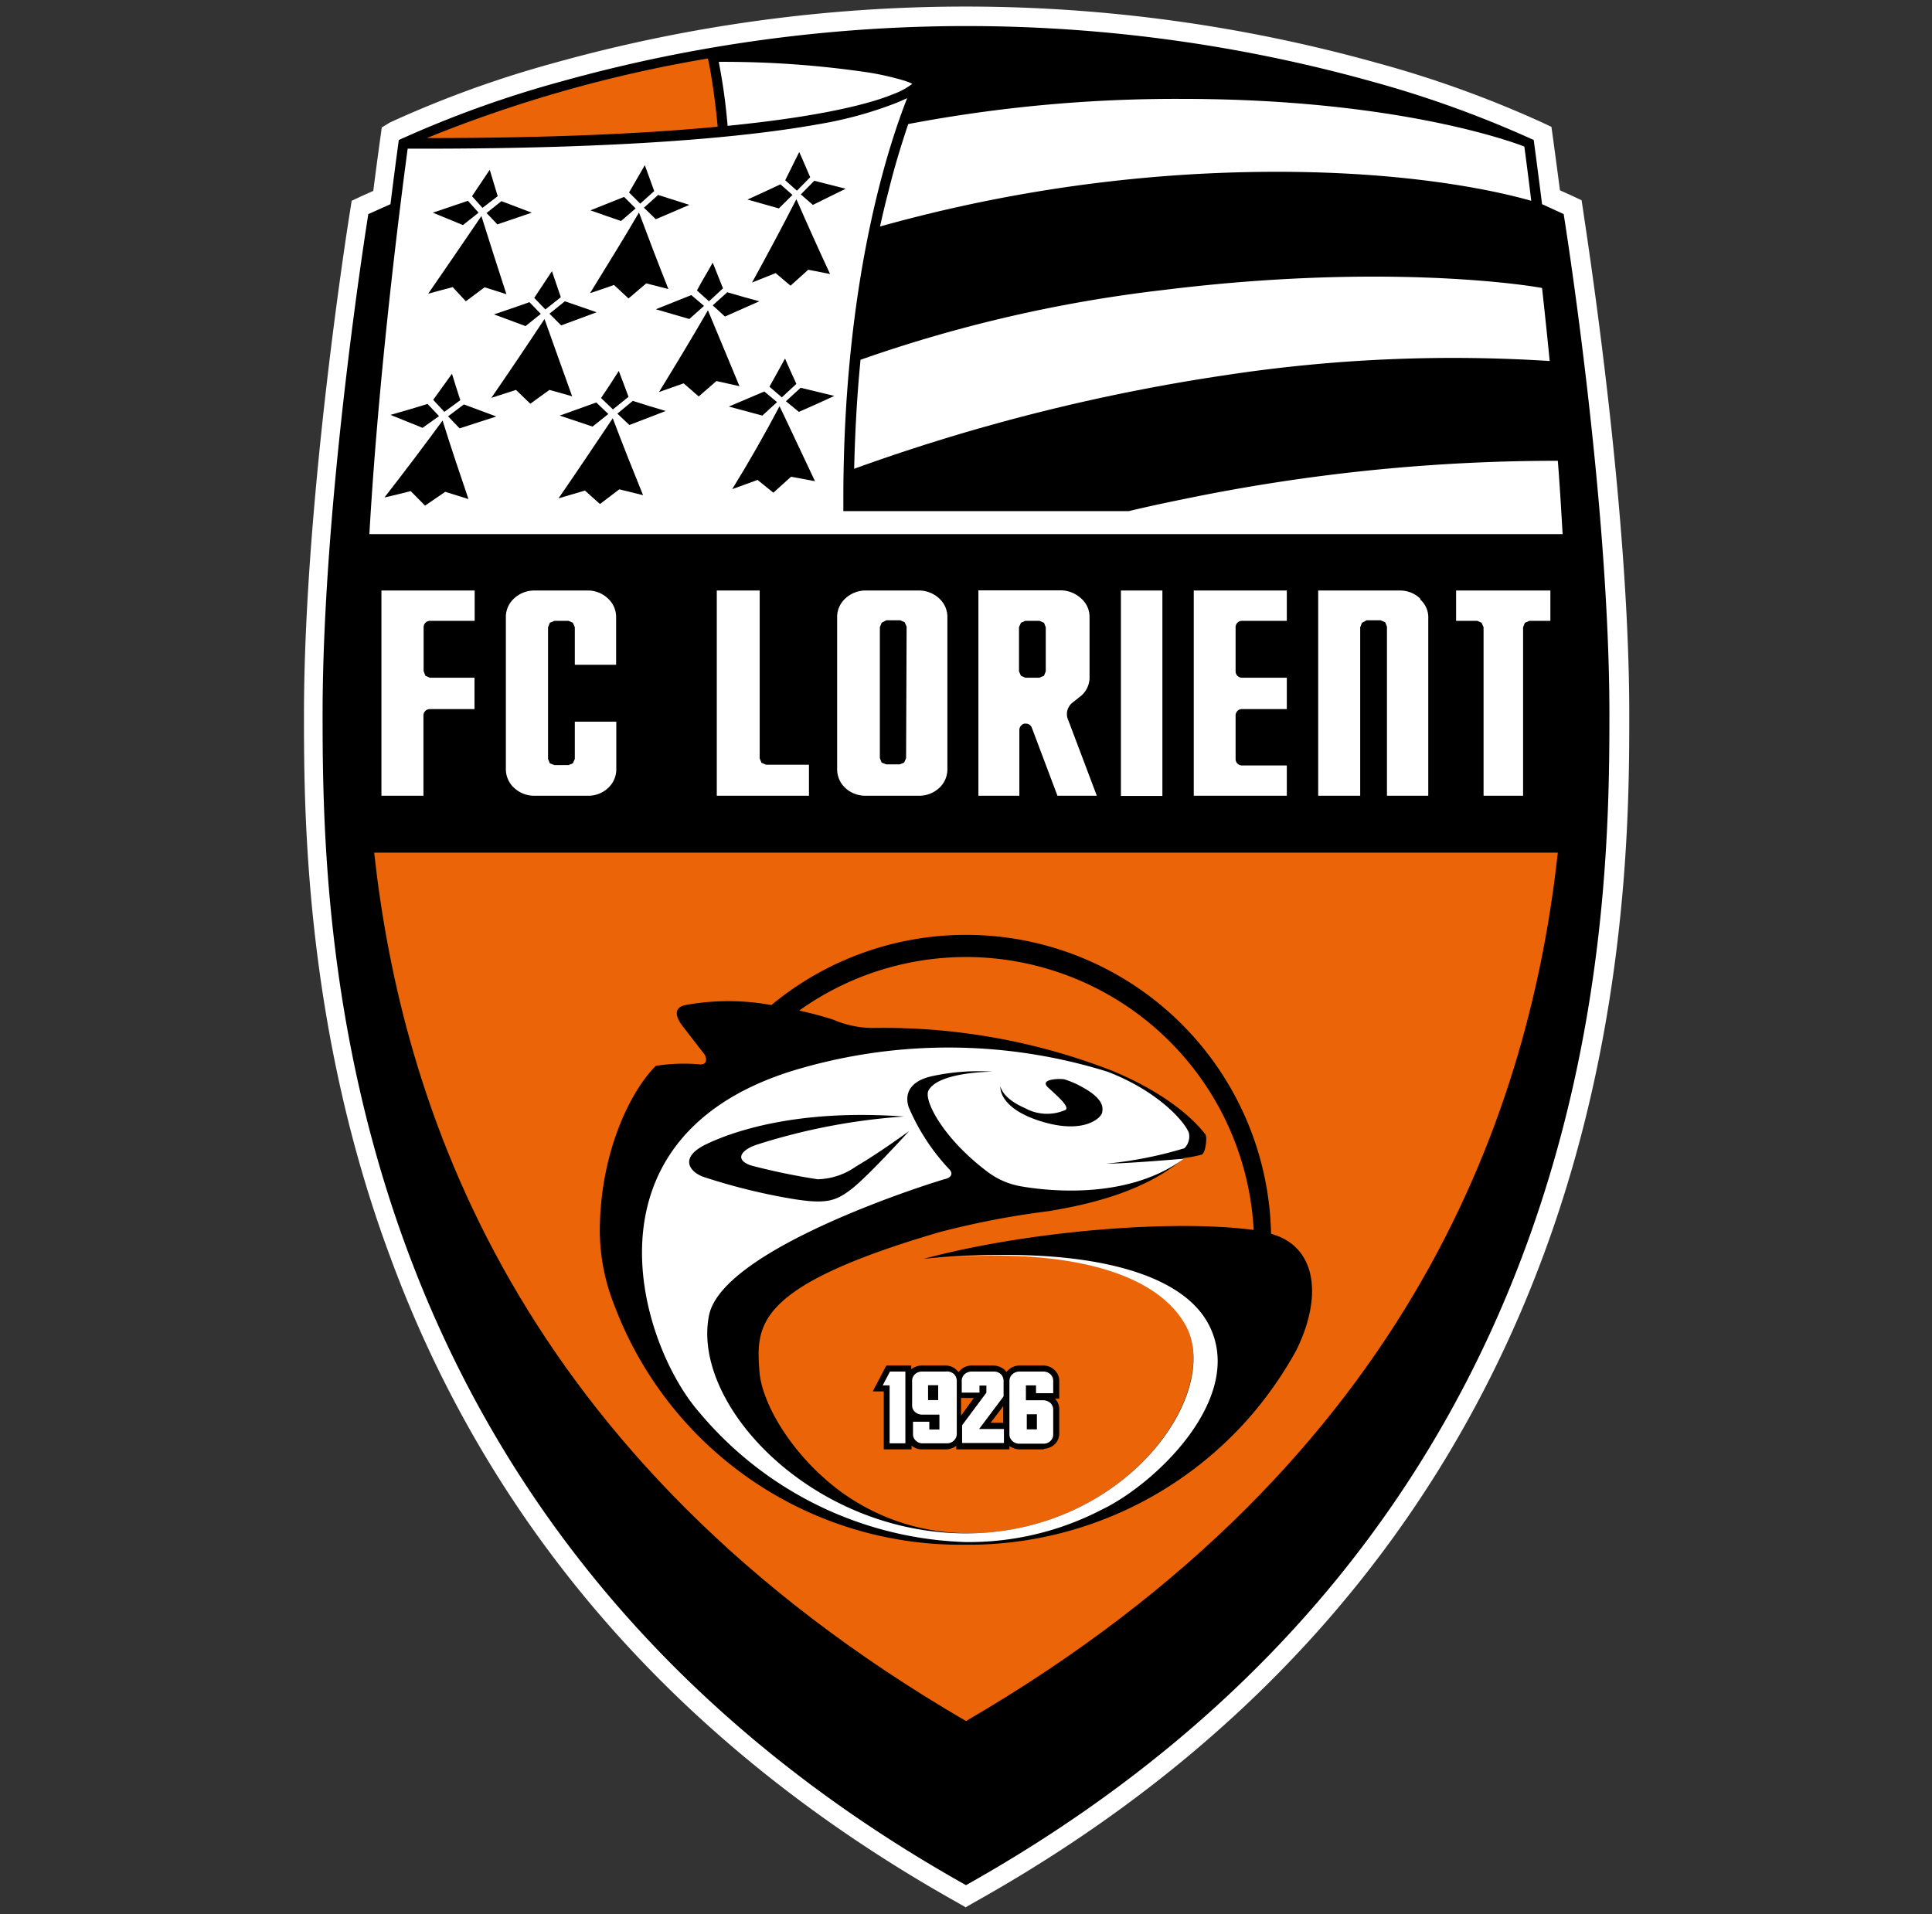
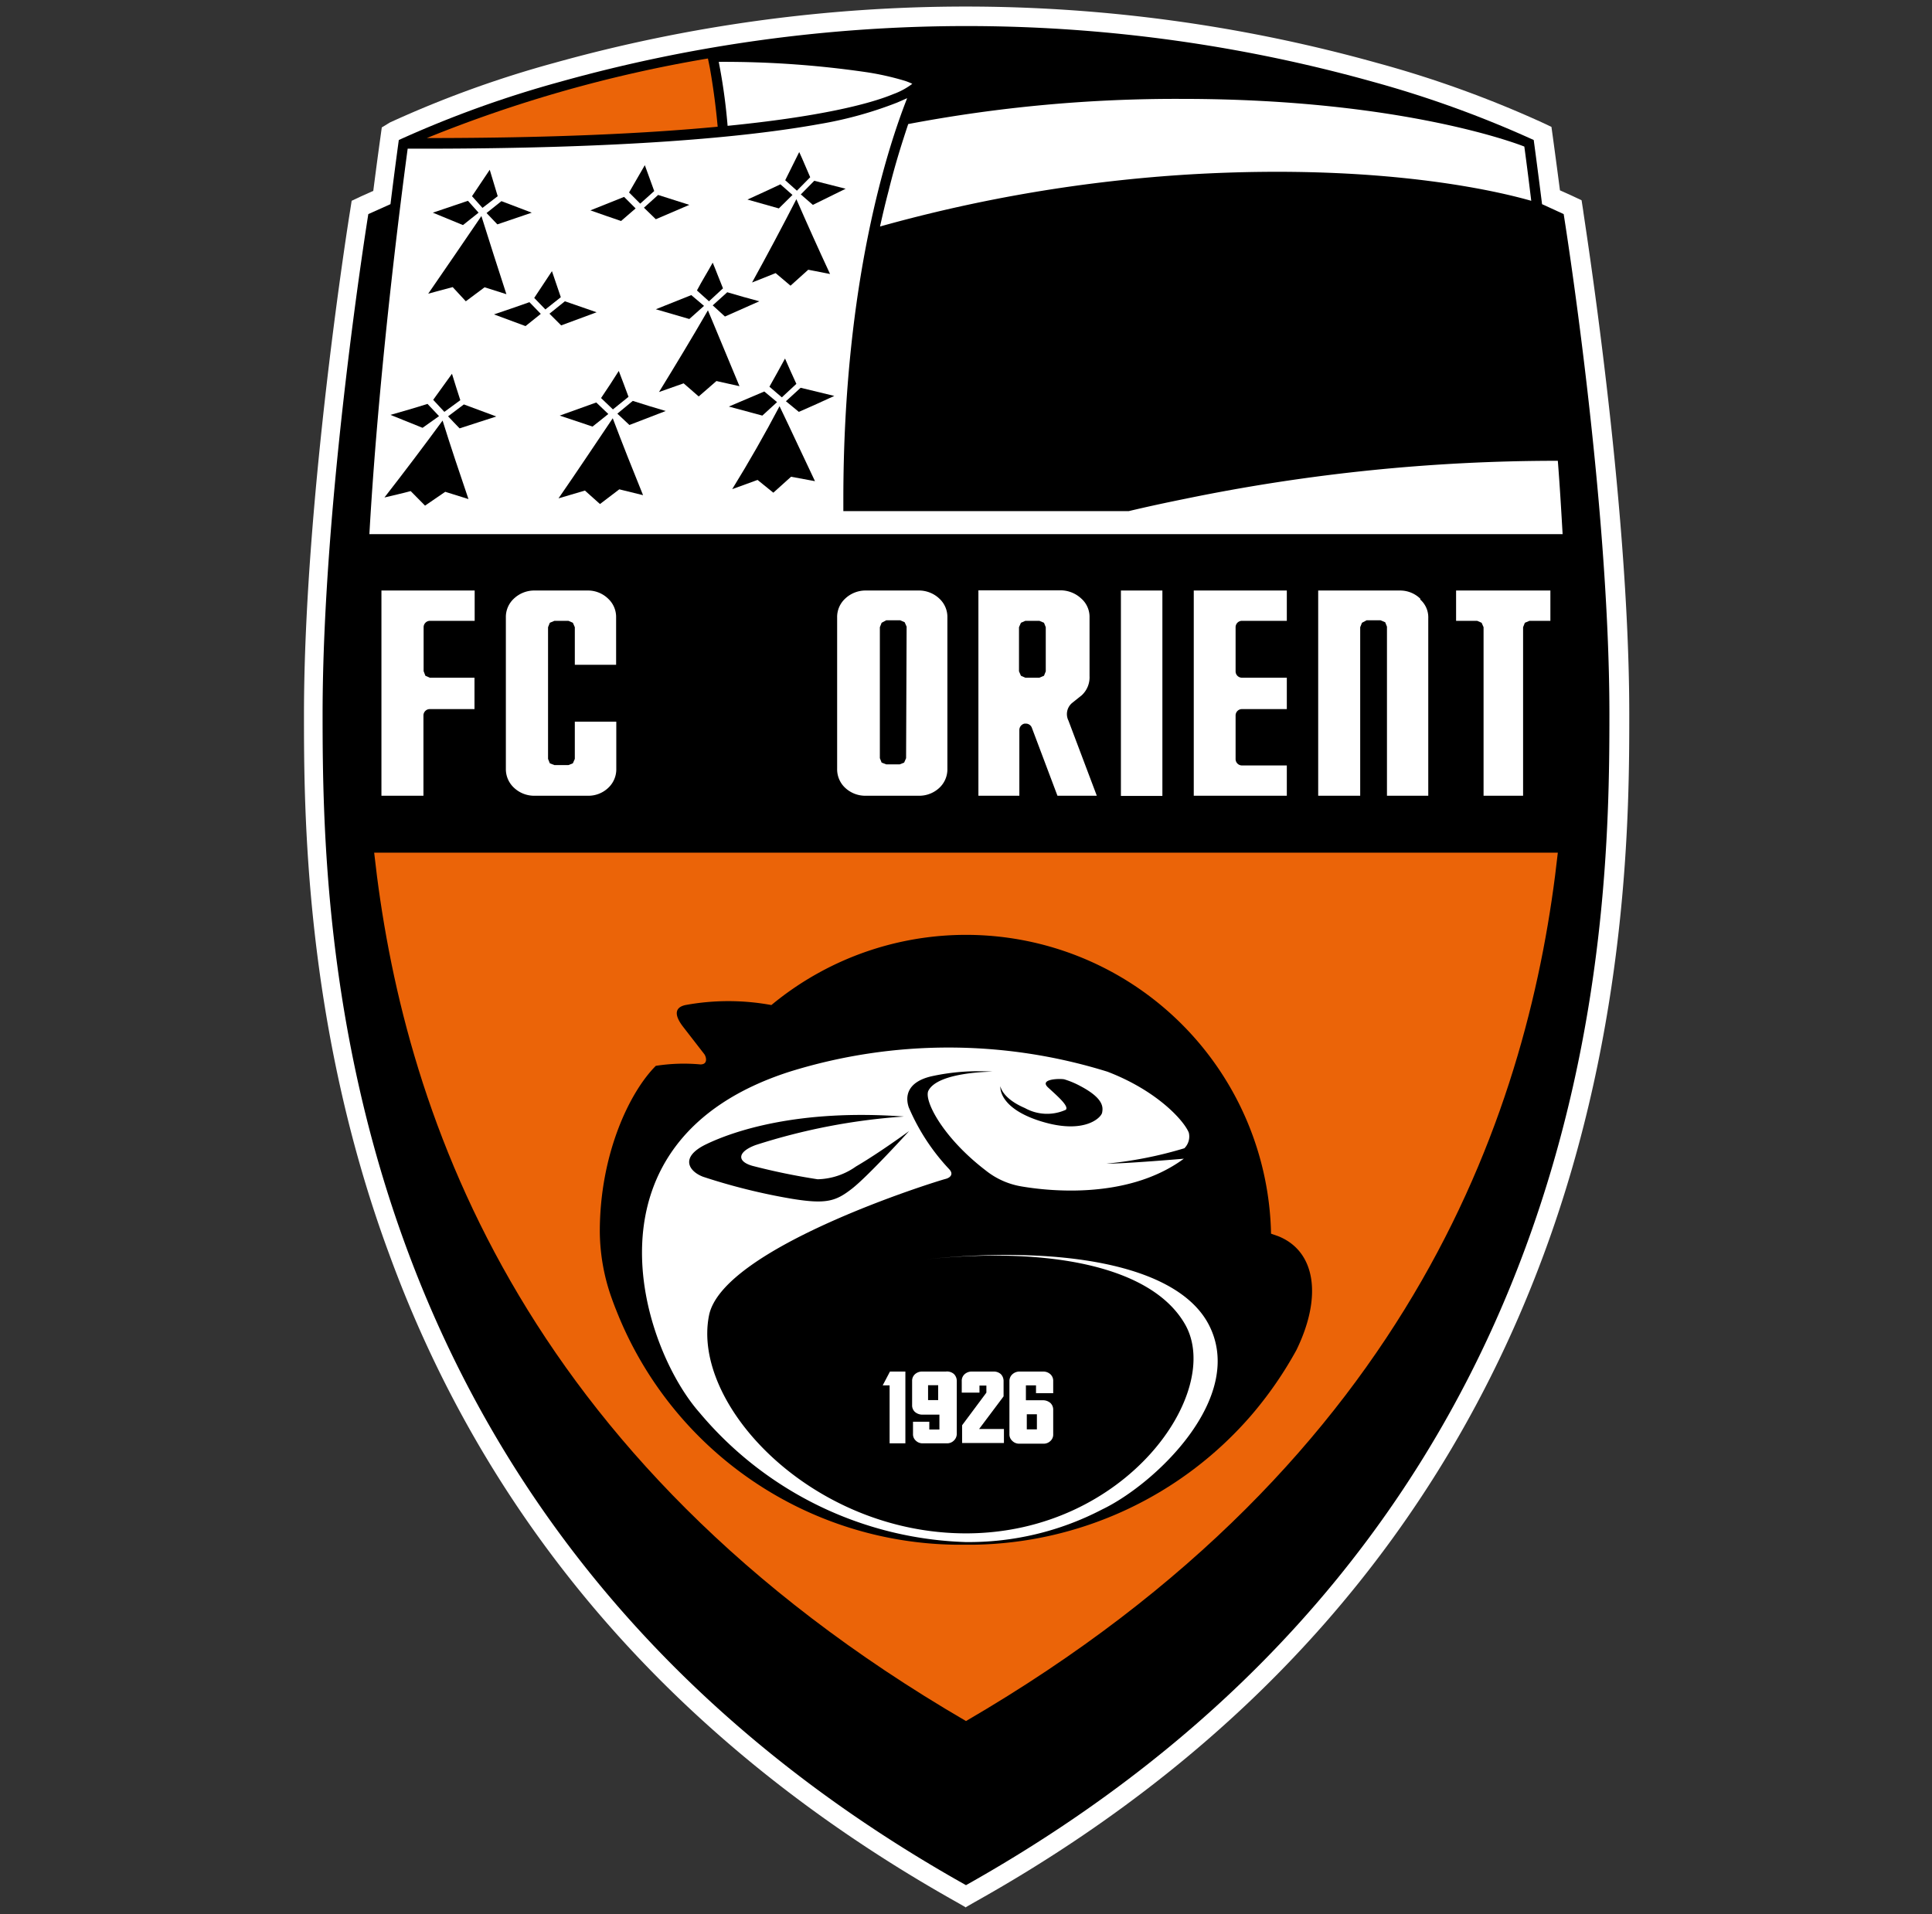
<svg xmlns="http://www.w3.org/2000/svg" id="Layer_1" data-name="Layer 1" viewBox="0 0 109 108">
  <rect x="0" y="0" width="109" height="108" fill="#333333" stroke="none" />
  <defs>
    <style>.cls-1{fill:#fff;}.cls-2{fill:#eb6408;}</style>
  </defs>
  <path class="cls-1" d="M54.5,107.63l-.54-.31c-15.54-8.72-26.32-21-32-36.55-4.81-13-4.81-25.24-4.81-30.45,0-12.18,2.57-28.25,2.6-28.41l.09-.58.53-.25.69-.31c.22-1.72.4-3,.4-3l.08-.58L22,6.91a60.58,60.58,0,0,1,9.27-3.36,86.29,86.29,0,0,1,46.42,0A61.09,61.09,0,0,1,87,6.91l.53.25.08.58s.18,1.31.4,3l.69.31.53.25.09.58c0,.16,2.6,16.23,2.6,28.41,0,5.21,0,17.44-4.81,30.45C81.36,86.3,70.58,98.6,55,107.32l-.54.31" />
  <path d="M88.22,12.08,87,11.52c-.25-2-.47-3.62-.47-3.62a60.86,60.86,0,0,0-9.09-3.29,85.15,85.15,0,0,0-45.82,0A60.86,60.86,0,0,0,22.5,7.9s-.22,1.59-.47,3.62l-1.25.56s-2.58,16-2.58,28.24.53,46,36.3,66.05C90.27,86.29,90.8,52.54,90.8,40.32S88.22,12.08,88.22,12.08Z" />
-   <path class="cls-1" d="M87,16.25c.14,1.28.29,2.67.43,4.12a85.27,85.27,0,0,0-18.3.8,108.37,108.37,0,0,0-20.94,5.28q.08-3.33.36-6.15a78.88,78.88,0,0,1,17.11-3.94C77.61,14.88,85.67,16,87,16.25Z" />
  <path class="cls-1" d="M66.68,5.58C79.37,5.58,86,8.27,86,8.27h0s.16,1.15.39,3.06C85.22,11,78.59,9.17,67.14,9.84a83.63,83.63,0,0,0-17.49,2.94q.24-1.09.48-2C50.52,9.19,50.91,8,51.24,7A81,81,0,0,1,66.68,5.58Z" />
  <path class="cls-1" d="M48.93,4.08a15.58,15.58,0,0,1,2.12.48,3.25,3.25,0,0,1,.42.17,4.06,4.06,0,0,1-1.07.58C49,5.89,46.17,6.59,41.05,7.1a32.52,32.52,0,0,0-.5-3.61A55.7,55.7,0,0,1,48.93,4.08Z" />
  <path class="cls-2" d="M54.5,97.11c-25.56-14.88-31.85-35-33.39-49H87.89C86.35,62.09,80.06,82.23,54.5,97.11Z" />
  <path class="cls-2" d="M40.49,7.15c-.14-1.54-.33-2.68-.44-3.31-.06-.31-.1-.49-.11-.54A75.26,75.26,0,0,0,24.08,7.79h0C31.16,7.79,36.49,7.53,40.49,7.15Z" />
  <path class="cls-1" d="M87.89,26a103.86,103.86,0,0,0-21,2.14c-1.09.22-2.16.45-3.21.7H47.58c0-.22,0-.44,0-.66,0-12.36,2.56-20,3.6-22.64l-.57.25A22.07,22.07,0,0,1,46.23,7c-4.16.75-11.1,1.39-22.45,1.39H23c-.14,1.05-1.59,11.71-2.16,21.75H88.16C88.08,28.76,88,27.39,87.89,26Z" />
  <path d="M72.11,69.75l-.4-.14a17.21,17.21,0,0,0-28.19-12.9,13.4,13.4,0,0,0-4.85,0c-.32.07-.85.3-.12,1.24l1.17,1.51c.12.14.25.6-.2.6a10.2,10.2,0,0,0-2.52.08c-1.49,1.49-3.16,5-3.16,9.35a11.39,11.39,0,0,0,.67,3.76s.16.45.25.66A20.86,20.86,0,0,0,53.93,87.16h1a21.09,21.09,0,0,0,15.68-7.32,21.66,21.66,0,0,0,2.53-3.66C74.62,73.15,74.22,70.59,72.11,69.75Z" />
-   <path class="cls-2" d="M54.5,54a16.26,16.26,0,0,1,16.23,15.4c-4.71-.62-12.89.09-18.62,1.63,7.09-.75,12.86.38,14.74,3.64C69,78.46,63.72,86.24,55,86.51H54.5a12.2,12.2,0,0,1-7.18-2.43C44.58,82,43,79.15,42.85,77.43c-.2-2.66-.3-4.84,10.13-7.9a47.61,47.61,0,0,1,6.18-1.19c2.16-.36,5.4-1.06,7.64-3a7.44,7.44,0,0,0,1-.19c.21-.08.33-1,.2-1.15s-1.43-2-5.27-3.59A35.55,35.55,0,0,0,49.48,58,5.74,5.74,0,0,1,47,57.53c-.41-.13-1.09-.33-1.91-.51A16.2,16.2,0,0,1,54.5,54Z" />
  <path class="cls-1" d="M68.19,74.73c-1.82-3.46-8.55-4.46-16.08-3.66,7.09-.75,12.86.38,14.74,3.64,2.21,3.82-3.32,11.81-12.35,11.81C45.82,86.52,39,79.28,40,74.23c.75-3.83,12.83-7.58,13.35-7.71.27-.07.46-.27.21-.54a11.89,11.89,0,0,1-2.29-3.5c-.21-.62-.09-1.43,1.28-1.75A12.29,12.29,0,0,1,56,60.47s-3.07,0-3.62,1.07c-.27.54.8,2.64,3.23,4.5a4.38,4.38,0,0,0,2,.9c1.05.18,5.84.9,9.18-1.56,0,0-3.24.28-4.38.28a22.53,22.53,0,0,0,4.41-.87.93.93,0,0,0,.25-.88c-.26-.66-1.77-2.36-4.59-3.44a30.17,30.17,0,0,0-17.93,0c-12.07,3.88-8.41,15.46-5.09,19.23a20.42,20.42,0,0,0,15,7.31,16.25,16.25,0,0,0,7.72-1.84C65.17,83.74,70.34,78.84,68.19,74.73Z" />
  <path d="M56.44,61.29s.09.68,1.38,1.23a2.57,2.57,0,0,0,2.31.1c.2-.2-.48-.78-1-1.26s.64-.51.91-.46a4.79,4.79,0,0,1,.91.38c1.35.71,1.28,1.22,1.23,1.5s-1,1.25-3.45.49S56.44,61.29,56.44,61.29Z" />
  <path d="M39.83,64.57C41.34,63.84,45,62.56,51,63a34.94,34.94,0,0,0-8.37,1.61c-1,.37-1.09.91-.19,1.17a37,37,0,0,0,3.69.76,3.88,3.88,0,0,0,2.16-.72c1.32-.77,3-2,3-2S49,66.34,48.08,67.06s-1.45.9-3.41.58a34.25,34.25,0,0,1-5-1.24C38.87,66.1,38.33,65.3,39.83,64.57Z" />
  <path d="M58.89,81.78H57.5a1,1,0,0,1-.55-.19v.19h-3v-.2a1,1,0,0,1-.55.2H52a.91.91,0,0,1-.57-.21v.21H49.86V78.51h-.62l.67-1.28.1-.18h1.4v.21a1,1,0,0,1,.56-.21h1.39a.91.91,0,0,1,.61.25l.11.12.1-.11a.91.91,0,0,1,.61-.26h1.28a1,1,0,0,1,.62.25l.09.11.1-.1a.91.91,0,0,1,.61-.26h1.39a.91.91,0,0,1,.61.25.81.81,0,0,1,.27.62v1h-.24a.83.83,0,0,1,.24.6v1.36a.84.84,0,0,1-.26.62,1,1,0,0,1-.61.25m-3-1.47h.71v-.94Zm-1.67-1.4v1l.72-1Z" />
  <path class="cls-1" d="M59.42,78.61v-.68a.5.5,0,0,0-.15-.38.59.59,0,0,0-.39-.16H57.5a.59.59,0,0,0-.39.16.51.51,0,0,0-.16.38v3a.49.49,0,0,0,.16.37.54.54,0,0,0,.39.16h1.38a.54.54,0,0,0,.39-.16.48.48,0,0,0,.15-.37V79.55a.52.52,0,0,0-.15-.38.64.64,0,0,0-.39-.16h-1v-.84h.57v.44ZM58.5,79.8v.85h-.57V79.8Z" />
  <path class="cls-1" d="M56.07,77.39H54.8a.59.59,0,0,0-.39.16.5.5,0,0,0-.15.38v.65h1v-.4h.39v.4l-1.37,1.84v1h2.36v-.79H55.24l1.38-1.84v-.88a.55.55,0,0,0-.16-.38A.59.59,0,0,0,56.07,77.39Z" />
  <path class="cls-1" d="M53.36,77.39H52a.59.59,0,0,0-.39.16.5.5,0,0,0-.15.38v1.35a.5.5,0,0,0,.15.38.64.64,0,0,0,.39.16h1v.84h-.57v-.44h-.92v.69a.48.48,0,0,0,.15.37.54.54,0,0,0,.39.16h1.38a.54.54,0,0,0,.39-.16.53.53,0,0,0,.16-.37v-3a.55.55,0,0,0-.16-.38A.59.59,0,0,0,53.36,77.39ZM52.93,79h-.57v-.84h.57Z" />
  <polygon class="cls-1" points="49.8 78.17 50.19 78.17 50.19 81.44 51.08 81.44 51.08 77.39 50.21 77.39 49.8 78.17" />
  <path d="M45.71,10c-.21-.47-.42-1-.62-1.42l-.79,1.59.66.59Z" />
  <path d="M24.77,23.48l-.65-.69c-.69.22-1.39.42-2.09.62l1.81.73Z" />
  <path d="M21.69,28.07c.5-.12,1-.23,1.48-.36l.81.82,1.14-.78,1.31.41c-.5-1.47-1-2.95-1.46-4.43C23.9,25.19,22.81,26.63,21.69,28.07Z" />
  <path d="M24.44,22.56l.63.68.9-.66c-.16-.49-.32-1-.47-1.49Z" />
  <path d="M27,12l-.6-.67L24.42,12l1.7.7Z" />
  <path d="M28.06,12.66,30,12l-1.71-.65-.84.67Z" />
  <path d="M25.28,23.49c.21.23.43.45.65.68L28,23.5l-1.83-.68Z" />
  <path d="M26.28,17l1.06-.79,1.23.39q-.72-2.21-1.41-4.41c-1,1.47-2,2.93-3,4.38l1.38-.37Z" />
  <path d="M28.08,11.07l-.45-1.49-1,1.49.59.66Z" />
  <path d="M41.31,27.6l1.43-.52.89.72,1-.9,1.35.25c-.67-1.4-1.32-2.82-2-4.23Q42.74,25.28,41.31,27.6Z" />
  <path d="M43.84,22.69l-.72-.6-2,.85,1.89.51Z" />
  <path d="M44.34,22.64l.73.6c.67-.29,1.33-.59,2-.9l-1.9-.46Z" />
  <path d="M31.51,28.12,33,27.68l.85.76,1.09-.83,1.34.33c-.59-1.45-1.16-2.89-1.71-4.34C33.55,25.11,32.55,26.62,31.51,28.12Z" />
-   <path d="M30.72,18q-1.47,2.23-3,4.45L29.11,22l.81.78L31,22l1.28.36C31.74,20.88,31.23,19.42,30.72,18Z" />
  <path d="M39.94,17.51c-.89,1.54-1.82,3.08-2.76,4.61l1.39-.49.85.74,1-.87,1.3.29C41.13,20.36,40.53,18.94,39.94,17.51Z" />
  <path d="M34.83,23.34l.68.64,2.05-.79q-.93-.27-1.86-.57Z" />
  <path d="M31.58,23.45l1.85.62.89-.71-.68-.65Z" />
  <path d="M40.79,16.27c-.2-.48-.39-1-.58-1.45-.29.53-.59,1-.89,1.57L40,17Z" />
  <path d="M38.89,18l.83-.74L39,16.65l-2,.8Z" />
  <path d="M37,12.37l1.89-.81L37.13,11l-.8.72Z" />
  <path d="M40.9,17.86,42.84,17c-.6-.16-1.21-.33-1.81-.51l-.82.74Z" />
  <path d="M46.83,15.46c-.65-1.4-1.28-2.8-1.9-4.22-.81,1.58-1.64,3.14-2.5,4.7l1.33-.53.84.71,1-.9Z" />
  <path d="M27.87,17.74l1.78.66.86-.69-.64-.66C29.21,17.28,28.54,17.52,27.87,17.74Z" />
  <path d="M44.71,11l-.68-.6c-.62.29-1.23.58-1.86.86l1.77.5Z" />
  <path d="M43.41,21.82l.7.6.82-.76c-.22-.47-.43-.95-.64-1.43C44,20.76,43.71,21.29,43.41,21.82Z" />
  <path d="M45.86,11.56l1.85-.91-1.77-.45-.76.77Z" />
  <path d="M31.66,18.36l2-.74L31.87,17,31,17.7Z" />
  <path d="M36.91,10.78c-.18-.49-.36-1-.53-1.46l-.89,1.54.63.63Z" />
  <path d="M31.64,16.77l-.5-1.47-1,1.51.63.65Z" />
  <path d="M35.86,11.76l-.65-.65-1.9.76c.58.2,1.15.41,1.73.6Z" />
-   <path d="M35.46,16.84l1-.85,1.25.32c-.57-1.43-1.12-2.87-1.66-4.32-.89,1.53-1.81,3-2.76,4.55.45-.15.91-.3,1.35-.46Z" />
  <path d="M35.46,22.39c-.18-.48-.37-1-.55-1.46-.32.51-.64,1-1,1.53l.67.64Z" />
  <path class="cls-1" d="M53,33.78a1.67,1.67,0,0,0-1.11-.46h-3.1a1.67,1.67,0,0,0-1.11.46h0a1.41,1.41,0,0,0-.45,1.07v8.52a1.43,1.43,0,0,0,.45,1.08,1.66,1.66,0,0,0,1.11.45h3.1A1.66,1.66,0,0,0,53,44.45a1.43,1.43,0,0,0,.45-1.08V34.85A1.41,1.41,0,0,0,53,33.78Zm-1.88,9-.11.25-.25.1H50l-.26-.1-.1-.25h0V35.39l.1-.25L50,35h.79l.25.11.11.25Z" />
  <path class="cls-1" d="M21.52,44.9h2.37V40.36a.36.36,0,0,1,.36-.35h2.52V38.24H24.25L24,38.13l-.1-.26V35.39a.36.36,0,0,1,.36-.36h2.52V33.32H21.52Z" />
  <rect class="cls-1" x="63.24" y="33.32" width="2.34" height="11.59" />
  <path class="cls-1" d="M67.35,44.9H72.6V43.19H70.07a.36.36,0,0,1-.36-.35V40.36a.36.36,0,0,1,.36-.35H72.6V38.24H70.07a.36.36,0,0,1-.36-.36V35.39a.36.36,0,0,1,.36-.36H72.6V33.32H67.35Z" />
  <polygon class="cls-1" points="82.15 33.32 82.15 35.03 83.34 35.03 83.59 35.14 83.7 35.39 83.7 44.9 85.93 44.9 85.93 35.39 85.93 35.39 86.03 35.14 86.29 35.03 87.47 35.03 87.47 33.32 82.15 33.32" />
  <path class="cls-1" d="M80.13,33.78A1.63,1.63,0,0,0,79,33.32H74.37V44.9h2.37V35.39l.1-.25L77.1,35h.79l.26.11.1.25h0V44.9h2.33v-10a1.34,1.34,0,0,0-.45-1.07Z" />
  <path class="cls-1" d="M34.31,33.78a1.63,1.63,0,0,0-1.11-.46H30.1a1.67,1.67,0,0,0-1.11.46h0a1.41,1.41,0,0,0-.45,1.07v8.52A1.43,1.43,0,0,0,29,44.45a1.66,1.66,0,0,0,1.11.45h3.1a1.62,1.62,0,0,0,1.11-.45,1.43,1.43,0,0,0,.45-1.08V40.72H32.43v2.1l-.11.25-.25.1h-.79l-.26-.1-.1-.25V35.39l.1-.25.26-.11h.79l.25.11.11.25v2.12h2.33V34.85a1.41,1.41,0,0,0-.45-1.07Z" />
  <path class="cls-1" d="M60.48,39.67l.55-.44a1.38,1.38,0,0,0,.44-1.08V34.84A1.38,1.38,0,0,0,61,33.77a1.72,1.72,0,0,0-1.11-.46H55.2V44.9h2.31V41.19a.37.37,0,0,1,.29-.36h.07a.36.36,0,0,1,.34.22l1.45,3.85h2.22l-1.6-4.24A.82.82,0,0,1,60.48,39.67ZM59,37.88l-.1.25-.26.11h-.79l-.25-.11-.11-.25V35.39l.11-.25.25-.11h.79l.26.11.1.25Z" />
-   <polygon class="cls-1" points="42.96 43.04 42.86 42.79 42.86 33.32 40.44 33.32 40.44 44.9 45.64 44.9 45.64 43.15 43.22 43.15 42.96 43.04" />
</svg>